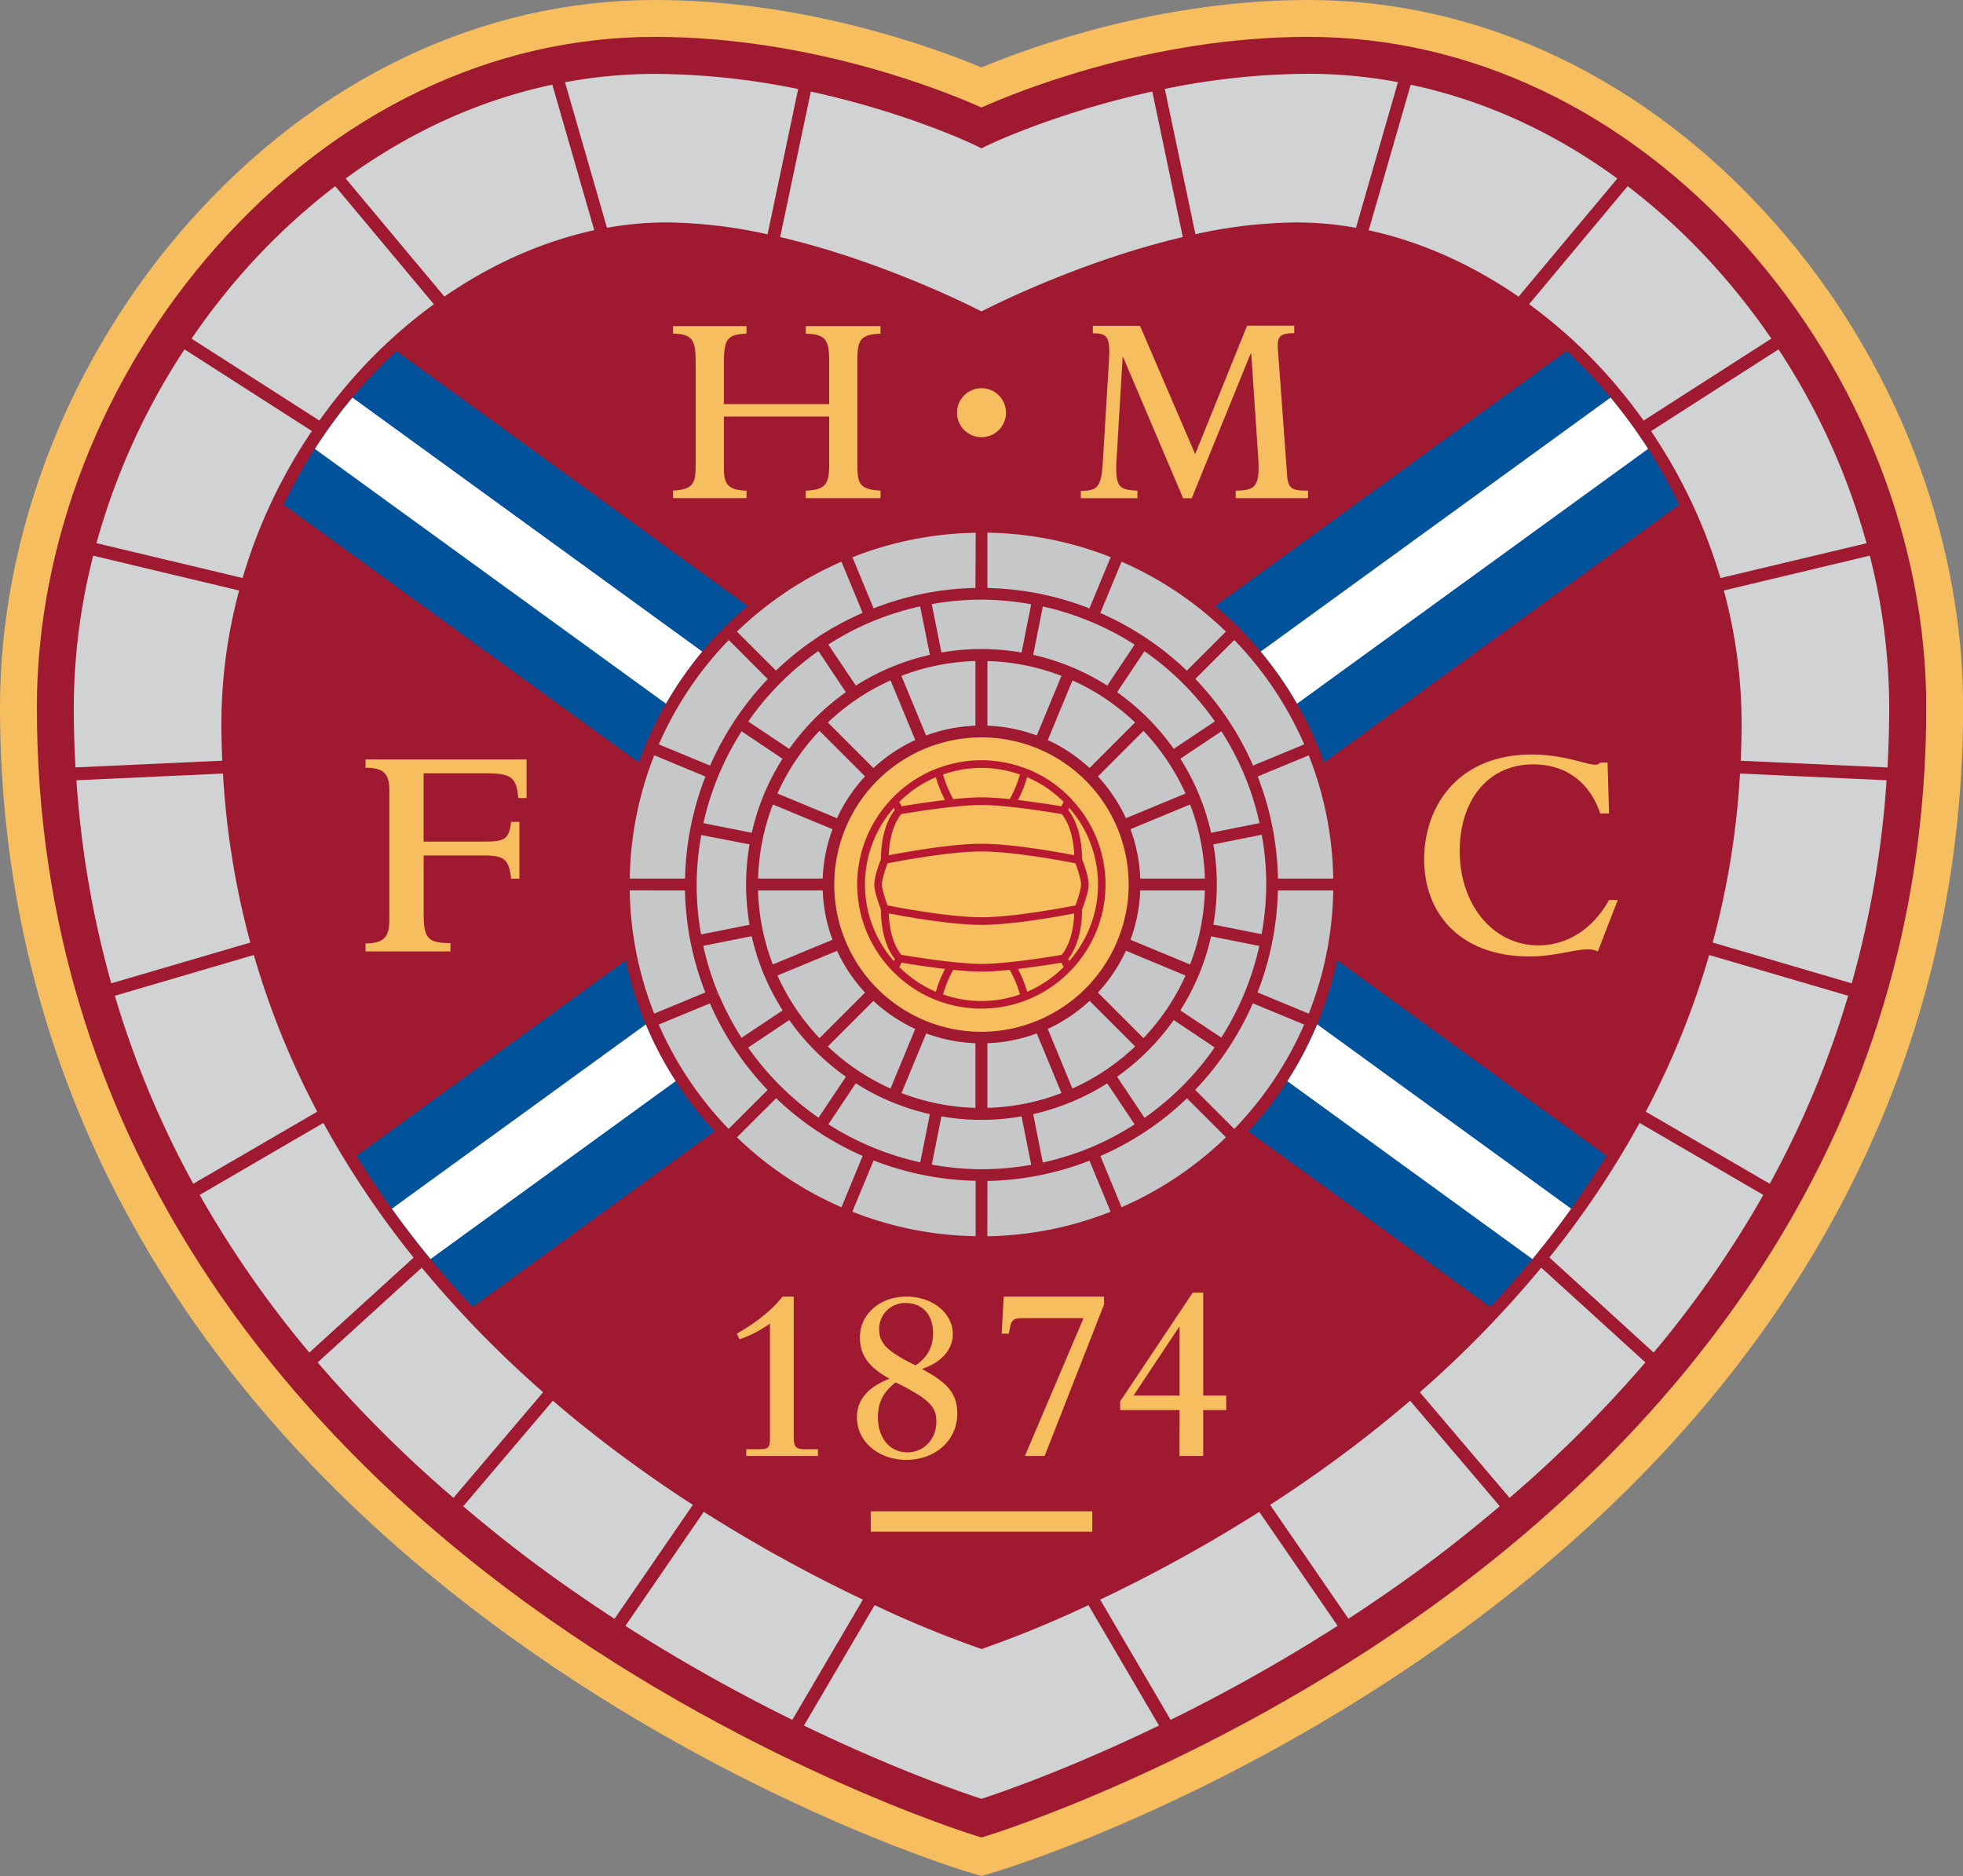
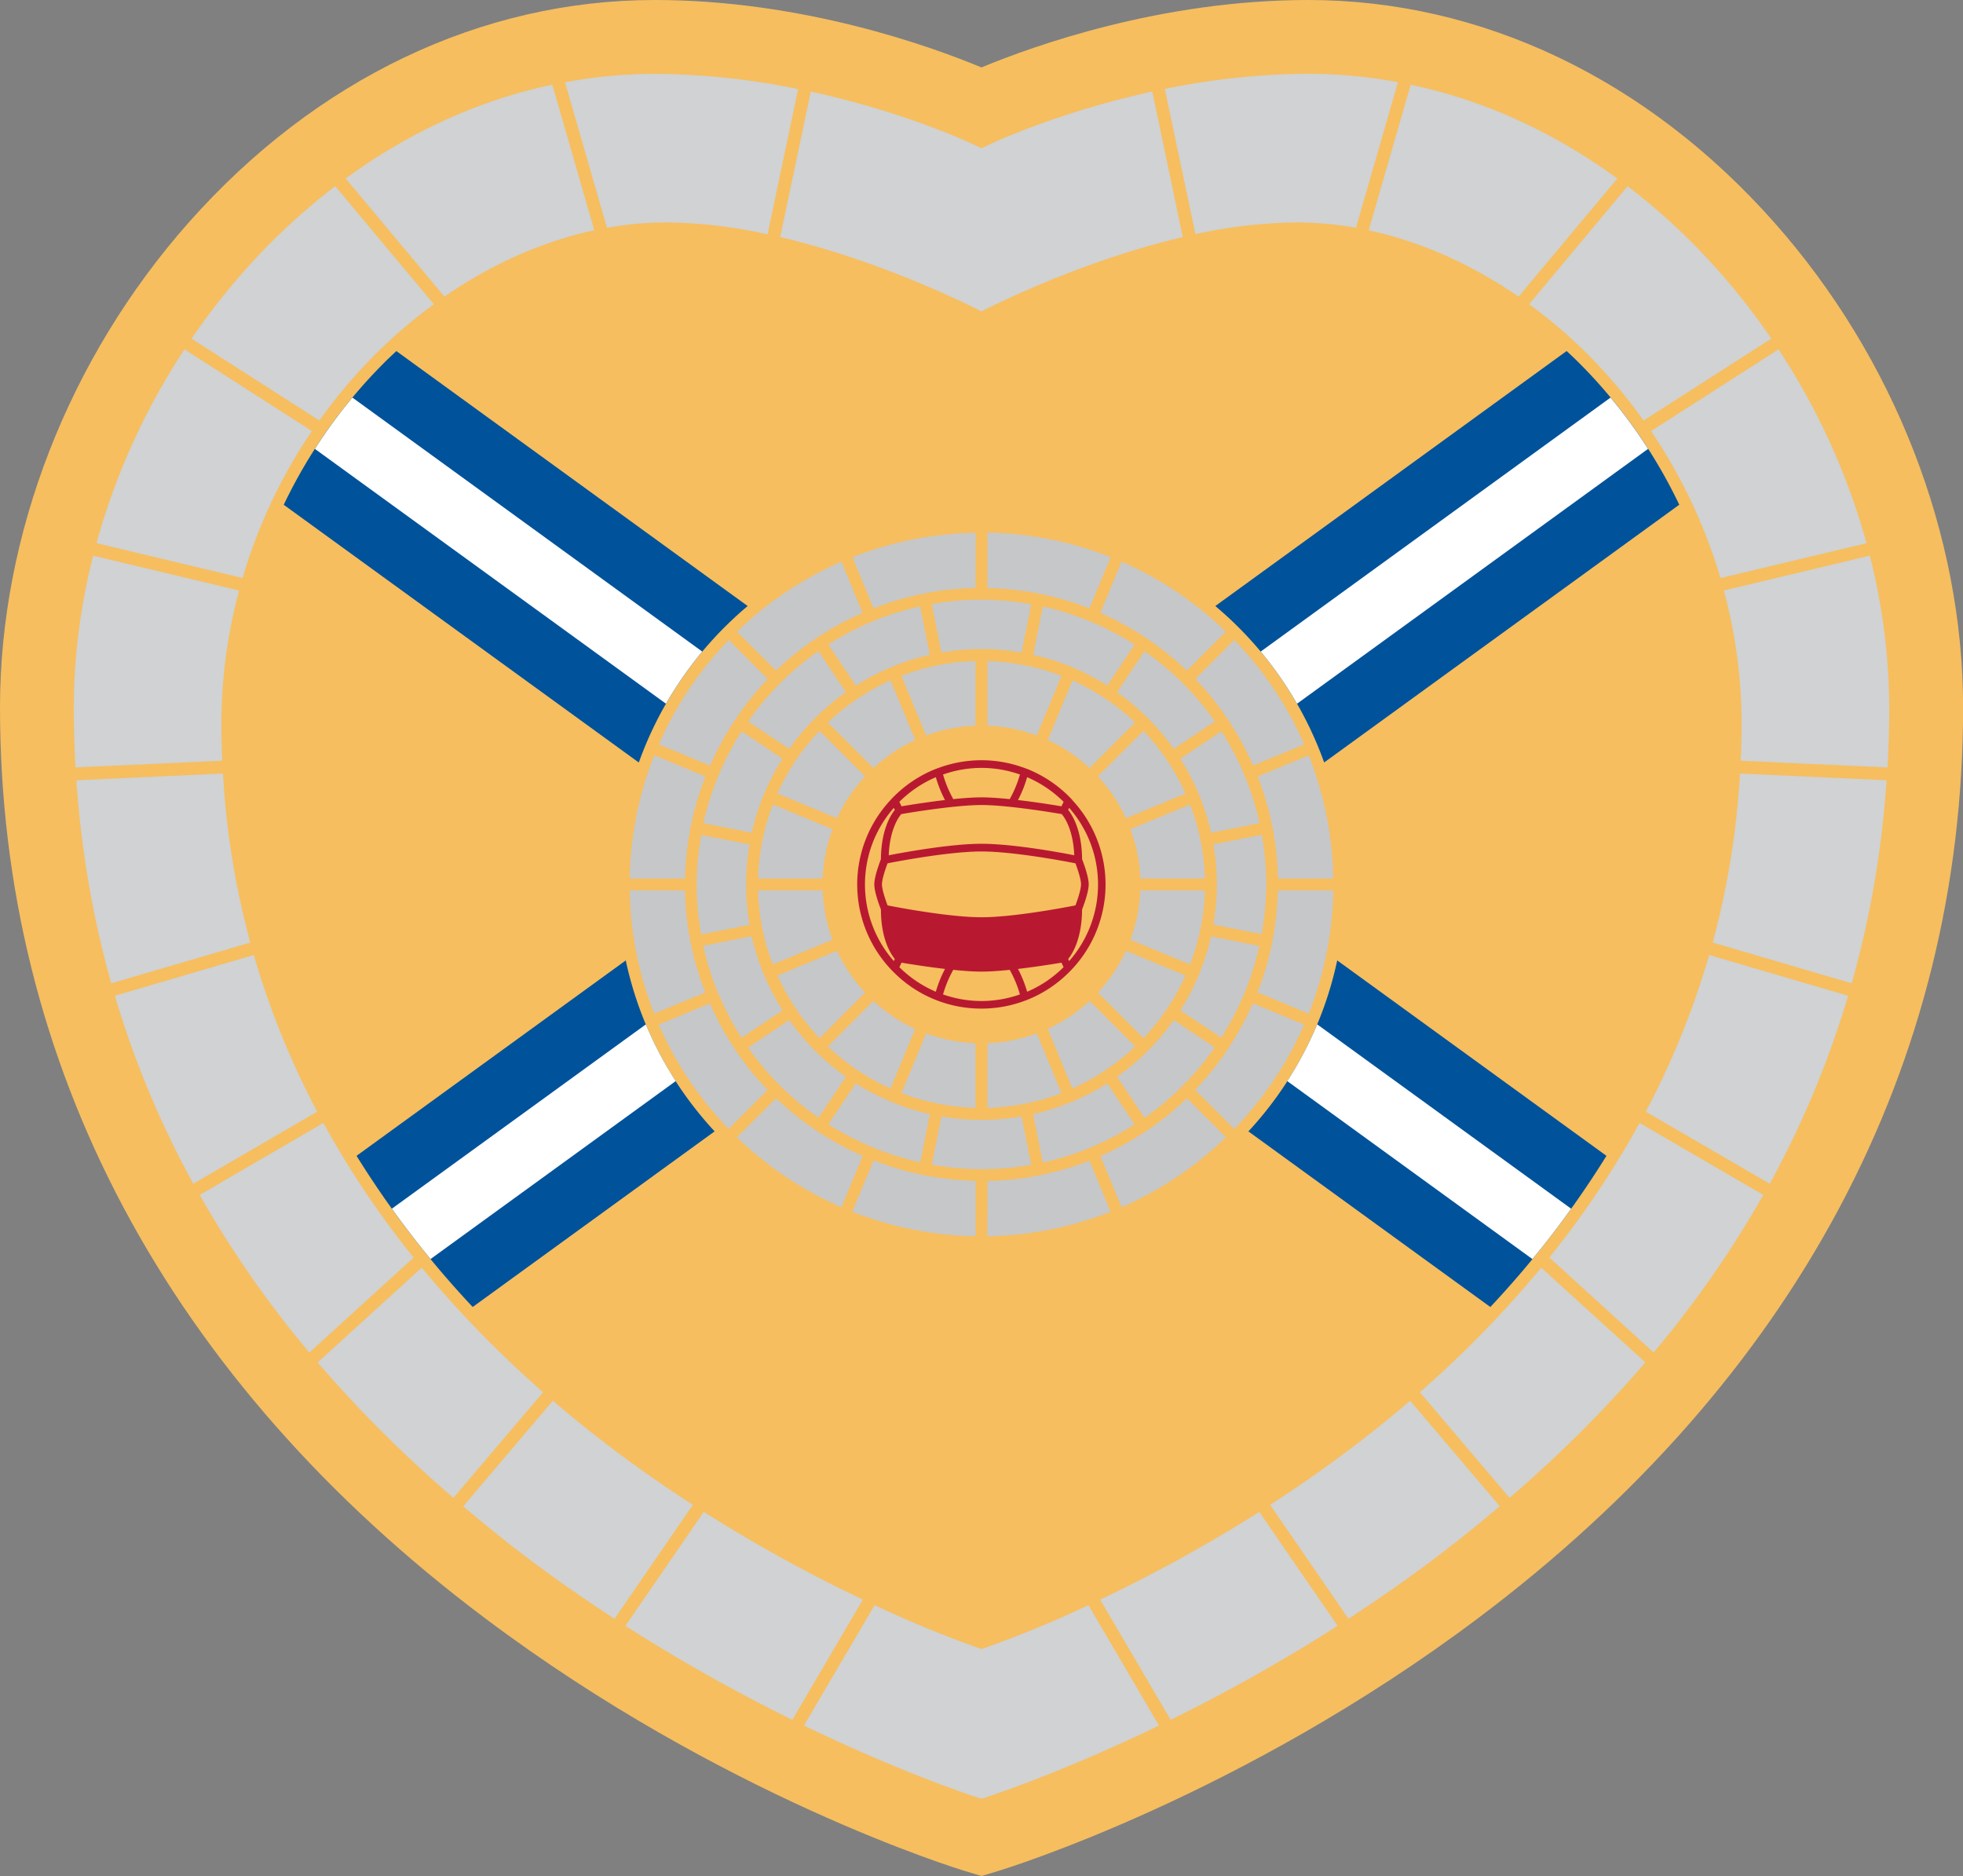
<svg xmlns="http://www.w3.org/2000/svg" viewBox="0 0 732.52 700">
  <rect x="0" y="0" width="732.52" height="700" fill="#808080" stroke="none" />
  <path fill="#f6be5f" d="M366.25 25.16C347.07 17.19 299.34 0 244.32 0 179.65 0 117.94 29.44 70.53 82.9 25.71 133.46 0 199.45 0 263.94c0 133.42 62.61 251 181.06 339.92 88.29 66.33 175.53 93.22 179.21 94.33l6 1.81 6-1.81c3.67-1.11 90.92-28 179.22-94.33 118.45-89 181.07-206.5 181.07-339.92 0-64.49-25.72-130.48-70.53-181C614.59 29.44 552.87 0 488.2 0c-55.02 0-102.75 17.19-121.95 25.16" />
-   <path fill="#9f1931" d="M366.25 40.12c-12.56-5.63-62.82-26.36-121.93-26.36-60.67 0-118.74 27.8-163.49 78.27-42.62 48.08-67.07 110.74-67.07 171.91 0 162.88 95.47 268.78 175.56 328.92 86.37 64.88 174.06 91.89 174.94 92.15l2 .6 2-.6c.88-.26 88.58-27.27 175-92.15 80.08-60.15 175.55-166 175.55-328.92 0-61.17-24.44-123.83-67.07-171.91-44.8-50.47-102.87-78.27-163.54-78.27-59.11 0-109.39 20.73-121.95 26.36" />
  <path fill="#f6be5f" d="M158.07 319.21h22.74c7.37 0 9.11 1.49 9.91 8.64h3.1v-21.19h-3.1c-.7 6.21-2.31 7.36-9.34 7.36h-23.31v-25.47h23.31c9.34 0 11.41 1.51 12 9.23h3.11v-14.41h-60.08v3.11c6.57 0 8.88 2.07 8.88 8.41V343c0 6.1-1.51 9-8.88 9v3h31.69v-3.1c-8.64 0-10-2-10-11.07v-21.62M603.72 335.81h-3.28c-6.13 10.94-15.66 16.94-26.39 16.94-16.74 0-29.33-15-29.33-35.16 0-19.47 10.95-32.37 27.37-32.37 12.14 0 21 6.45 25.06 18.31h3.29l-.55-19h-2.74a2.41 2.41 0 0 1-2 .81c-3.17 0-11.6-3.81-23.52-3.81-27.71 0-40.18 19.47-40.18 39.07 0 20.62 13.79 36.29 39.29 36.29 9.3 0 16.86-2.66 21.79-2.66a7.7 7.7 0 0 1 3.72.82l7.44-19.24M357.12 154a9.14 9.14 0 1 1 9.13 9.13 9.13 9.13 0 0 1-9.13-9.13M403.33 185.9h21.12v-2.79c-6.28-.52-8.46-.52-7.8-11.59l2.28-38.26h.19l22.37 52.64h3.23l22-54h.19l2.57 38.17c.76 11-.58 13-8.37 13v2.79h27v-2.79c-5.62 0-7.43-.42-7.8-5.69l-3.44-47.06c-.37-4.76.77-6 6.1-6v-2.79h-17.61L446 169.46l-20.6-47.89h-17.6v2.79c5.52 0 6.56 1.35 6 10.55L411.5 173c-.56 9-2.28 10.14-8.17 10.14v2.79M270.13 155.44h39.28v17.84c0 7.33-1.33 9.49-8.73 9.8v2.79h27.9v-2.79c-7.59-.51-8.64-2.26-8.64-9.59v-38.9c0-7.94 1.15-9.69 8.64-10.1v-2.79h-27.9v2.79c7.78.31 8.73 2.47 8.73 10.83v15.47h-39.28v-15.37c0-9 1.32-10.62 8.44-10.93v-2.79h-27.43v2.79c7.4.09 8.45 2.68 8.45 10.41v38.48c0 6.92-.76 9.19-8.45 9.7v2.79h27.43v-2.79c-7.59-.2-8.44-3-8.44-9zM382.45 543.28h7.37L412 486.72v-2.9h-37.46l-.75 13.8h2.69c.93-5.31 1-5.78 6.06-5.78h21.8zM423 520.73l17-25.62h.18v25.62zm17.14 22.55H449v-17.14h8.58v-5.41H449v-38.4h-3.92L418 522.88v3.26h22.18zM278.49 543.27h26.74v-2.51h-4.67c-3.53 0-4.37-.85-4.37-4.3v-52.65H292c-3.82 4.94-10 9.87-17.05 13.79l1 2.14a43.5 43.5 0 0 0 11.37-5.87v42.59c0 3.81-.47 4.3-4.38 4.3h-4.47v2.51M327.61 528.82c0-5.49 2-9.42 6.61-13 13.79 6.7 15.19 9.86 15.19 14.72 0 6.44-4.66 11.38-10.81 11.38-6.52 0-11-5.32-11-13.15m.46-32.9a9.68 9.68 0 0 1 9.88-9.68c6.25 0 10.25 4.37 10.25 11.18 0 5.22-2 8.94-6.53 12.11-10.66-5.26-13.59-8.24-13.59-13.56zm-7.17 3c0 6.71 3.07 11.1 11 15.56-8.21 3.27-12.12 8-12.12 14.45 0 9 8 15.84 18.45 15.84 10.9 0 19-7.36 19-17.23 0-7.28-3.35-11.46-13.22-16.69 7.17-2.32 11.56-7.17 11.56-13 0-7.83-7.56-14-17.34-14s-17.32 6.53-17.32 15.1zM324.92 563.92h82.68v7.62h-82.68z" />
  <g fill="#d0d2d3">
    <path d="M446.09 87.38a182.3 182.3 0 0 1 37.2-4.38A126 126 0 0 1 506 85l15.67-54.35a183.8 183.8 0 0 0-33.48-3.12 271 271 0 0 0-53.52 5.65zM570.6 113.51A186 186 0 0 1 592.26 132a195 195 0 0 1 21.07 24.93L661 126.35a256 256 0 0 0-19.62-25.19 241.3 241.3 0 0 0-34-31.7zM436.84 641.73a643 643 0 0 0 62.32-35.08l-29.24-42.53a561 561 0 0 1-59.38 32.75zM295.67 641.73 322 596.87a559 559 0 0 1-59.38-32.76l-29.24 42.55a642 642 0 0 0 62.29 35.07M291.13 88.45c36.67 8.62 69.07 24.65 75.12 27.74 6.06-3.09 38.47-19.12 75.13-27.73L430 34.16c-35.52 7.75-60.37 19.56-60.73 19.73l-3 1.45-3-1.45c-.36-.17-25.2-12-60.7-19.72zM649.3 288.63a307.3 307.3 0 0 1-10.19 63.06L691 366.91a369.7 369.7 0 0 0 13-75.77zM663.68 130.36l-47.57 30.5A197.7 197.7 0 0 1 642 215.7l54.53-13a255.1 255.1 0 0 0-32.85-72.34M617.08 504.67a391.3 391.3 0 0 0 40.92-58.8L611.84 419a344 344 0 0 1-33.68 50.2zM603.52 66.62c-23.79-17.4-49.88-29.26-77.1-35l-15.67 54.31c19.25 4.16 38.25 12.6 55.93 24.76zM637.8 356.34a309 309 0 0 1-23.66 58.46l46.26 26.9a357.2 357.2 0 0 0 29.26-70.15zM226.5 85a126 126 0 0 1 22.73-2 182.3 182.3 0 0 1 37.2 4.43l11.41-54.21a271.8 271.8 0 0 0-53.52-5.65 183.8 183.8 0 0 0-33.48 3.12zM697.74 207.33l-54.46 13a191.4 191.4 0 0 1 6.62 49.53c0 4.72-.13 9.36-.32 14l54.77 2.5c.41-7.39.64-14.85.64-22.39a231 231 0 0 0-7.25-56.64M82.62 269.87a191.4 191.4 0 0 1 6.62-49.53l-54.46-13a230.5 230.5 0 0 0-7.25 56.61c0 7.53.23 15 .64 22.39l54.77-2.5c-.2-4.61-.32-9.26-.32-13.97M202.68 519.48a406 406 0 0 1-45.3-46.48l-38.85 35.37a472.4 472.4 0 0 0 50.68 50.53zM258.55 561.51c-11.28-7.29-22.83-15.37-34.37-24.3-5.87-4.54-11.86-9.4-17.87-14.56l-33.46 39.4c7.85 6.63 15.91 13.18 24.39 19.57 10.74 8.07 21.49 15.52 32.08 22.42zM406.17 598.92A410 410 0 0 1 367 615.06l-.71.24-.71-.24a407 407 0 0 1-39.2-16.14L300 643.86c34 16.43 59.41 25.12 66.24 27.34 6.83-2.22 32.26-10.91 66.25-27.35zM575.13 473a403.4 403.4 0 0 1-45.3 46.48l33.48 39.41A471.4 471.4 0 0 0 614 508.36zM526.2 522.65c-6 5.16-12 10-17.86 14.56-11.54 8.93-23.1 17-34.38 24.3L503.19 604c10.6-6.89 21.34-14.34 32.07-22.41 8.48-6.39 16.55-12.94 24.41-19.57zM118.38 414.8a308.4 308.4 0 0 1-23.66-58.46l-51.86 15.21a356.4 356.4 0 0 0 29.26 70.15zM119.19 156.92A193.6 193.6 0 0 1 140.26 132a186 186 0 0 1 21.65-18.48l-36.82-44.06a242 242 0 0 0-34 31.7 256 256 0 0 0-19.61 25.2zM68.85 130.36A254.6 254.6 0 0 0 36 202.67l54.52 13a197.5 197.5 0 0 1 25.86-54.84zM93.41 351.7a307 307 0 0 1-10.2-63.07l-54.69 2.51a370.8 370.8 0 0 0 13 75.77zM154.35 469.25A344 344 0 0 1 120.67 419l-46.16 26.87a393.4 393.4 0 0 0 40.92 58.81zM206.11 31.6c-27.23 5.75-53.33 17.62-77.12 35l36.84 44.07c17.64-12.17 36.72-20.61 55.93-24.77z" />
  </g>
  <path fill="#00529b" d="m465.86 422.16 90.28 65.52a358 358 0 0 0 43.33-56.4L499 358.36a135.5 135.5 0 0 1-33.14 63.8M133.05 431.28a357.5 357.5 0 0 0 43.34 56.4l90.28-65.53a135.45 135.45 0 0 1-33.16-63.78zM494.13 284.5l132.51-96.17a191.7 191.7 0 0 0-37.59-53.11c-1.46-1.45-2.95-2.85-4.44-4.24l-131.1 95.15a136.26 136.26 0 0 1 40.62 58.37M279 226.13 147.92 131c-1.5 1.39-3 2.79-4.45 4.24a191.9 191.9 0 0 0-37.59 53.11l132.5 96.17A136.37 136.37 0 0 1 279 226.13" />
  <path fill="#fff" d="m480.38 403.41 91.46 66.39q7.44-9 14.45-18.8l-94.76-68.78a135.3 135.3 0 0 1-11.15 21.19M146.23 451c4.67 6.5 9.49 12.79 14.44 18.79l91.47-66.39A135 135 0 0 1 241 382.24zM615 167.49a191 191 0 0 0-14-19.14l-130.55 94.77A136.3 136.3 0 0 1 484 262.58zM131.51 148.35a191 191 0 0 0-14 19.15l131 95.07a137 137 0 0 1 13.54-19.45z" />
  <g fill="#c6c7c9">
    <path d="M476.89 327.81a110.1 110.1 0 0 0-7.57-38.07l19.06-7.9a130.6 130.6 0 0 1 9.14 46zM455.75 387.16 440.46 377a87.2 87.2 0 0 0 11.48-27.62l18 3.58a107 107 0 0 1-14.19 34.2M427.1 417.1l-10.25-15.33A88.7 88.7 0 0 0 438 380.62l15.27 10.21a105.3 105.3 0 0 1-26.17 26.27M406.92 428.2a106.5 106.5 0 0 1-17.78 5.57l-3.59-18.06a87.2 87.2 0 0 0 27.62-11.48l10.23 15.32a107 107 0 0 1-16.48 8.65M366.4 436.28a106 106 0 0 1-18.68-1.73l3.58-18a86 86 0 0 0 29.91 0l3.6 18.07a105.4 105.4 0 0 1-18.41 1.66M309.12 419.52l10.22-15.29A87.4 87.4 0 0 0 347 415.71l-3.59 18a107.1 107.1 0 0 1-34.29-14.19M279.18 390.88l15.34-10.26a88.5 88.5 0 0 0 21.14 21.15l-10.21 15.28a105.5 105.5 0 0 1-26.27-26.17M266 371.54l2-.85a106.7 106.7 0 0 1-5.57-17.77l18.07-3.59A87.2 87.2 0 0 0 292.05 377l-15.32 10.23a106 106 0 0 1-8.65-16.49zM276.75 272.88 292 283.11a87.4 87.4 0 0 0-11.47 27.62l-18.05-3.59a107 107 0 0 1 14.27-34.26M305.4 242.94l10.25 15.34a88.6 88.6 0 0 0-21.14 21.15l-15.29-10.22a105.6 105.6 0 0 1 26.18-26.27M325.59 231.85a106.4 106.4 0 0 1 17.77-5.57l3.64 18.06a87.4 87.4 0 0 0-27.62 11.48L309.1 240.5a106 106 0 0 1 16.49-8.65M366.12 223.75a106 106 0 0 1 18.68 1.73l-3.58 18a86.7 86.7 0 0 0-29.92 0l-3.6-18.07a105.4 105.4 0 0 1 18.42-1.66M423.4 240.52l-10.22 15.29a87.4 87.4 0 0 0-27.62-11.47l3.59-18.05a107 107 0 0 1 34.25 14.23M453.34 269.17 438 279.42a88.4 88.4 0 0 0-21.14-21.14L427.07 243a105.9 105.9 0 0 1 26.27 26.17M470 307.13l-18.06 3.6a87.4 87.4 0 0 0-11.47-27.63l15.31-10.23A104 104 0 0 1 470 307.13M426.71 387.35l-17-17a59.4 59.4 0 0 0 10.45-15.59l22.23 9.24a83.8 83.8 0 0 1-15.68 23.35M400.18 406.16 391 383.92a59.7 59.7 0 0 0 15.6-10.46l17 17a83.5 83.5 0 0 1-23.42 15.7M368.47 413.38v-24.12a58.9 58.9 0 0 0 18.41-3.66l9.22 22.26a83.1 83.1 0 0 1-27.63 5.52M336.41 407.86l9.22-22.26a58.9 58.9 0 0 0 18.37 3.66v24.12a83.2 83.2 0 0 1-27.59-5.52M308.93 390.47l17-17a59.5 59.5 0 0 0 15.59 10.46l-9.22 22.24a83.8 83.8 0 0 1-23.37-15.7M290.12 364l22.24-9.22a59.7 59.7 0 0 0 10.46 15.59l-17 17a84 84 0 0 1-15.7-23.37M305.8 272.7l17 17a59.3 59.3 0 0 0-10.46 15.6l-22.24-9.22a83.8 83.8 0 0 1 15.7-23.38M332.33 253.88l9.21 22.25a59.5 59.5 0 0 0-15.6 10.45l-17-17a83.5 83.5 0 0 1 23.39-15.7M364 246.66v24.12a58.9 58.9 0 0 0-18.41 3.66l-9.22-22.26a83.4 83.4 0 0 1 27.63-5.52M396.1 252.18l-9.22 22.26a58.9 58.9 0 0 0-18.41-3.66v-24.12a83.4 83.4 0 0 1 27.63 5.52M423.58 269.57l-17 17A59.5 59.5 0 0 0 391 276.13l9.21-22.25a83.7 83.7 0 0 1 23.37 15.69M442.39 296.09l-22.24 9.21a59.4 59.4 0 0 0-10.45-15.59l17-17a84 84 0 0 1 15.69 23.38M425.5 327.81a58.9 58.9 0 0 0-3.66-18.41l22.26-9.22a83.1 83.1 0 0 1 5.51 27.63zM288.42 300.18l22.25 9.22a58.9 58.9 0 0 0-3.67 18.41h-24.1a83.2 83.2 0 0 1 5.52-27.63M307 332.23a59 59 0 0 0 3.66 18.42l-22.26 9.22a83.2 83.2 0 0 1-5.53-27.63zM444.09 359.87l-22.25-9.22a59 59 0 0 0 3.66-18.42h24.11a82.9 82.9 0 0 1-5.52 27.64M279.71 315.07a88 88 0 0 0-1.3 15 87.7 87.7 0 0 0 1.3 15l-18.08 3.6a102.6 102.6 0 0 1 .08-37.09zM472.52 329.88a105.7 105.7 0 0 1-1.74 18.68l-18-3.57a86.7 86.7 0 0 0 0-29.92l18.06-3.59a104 104 0 0 1 1.68 18.4M467.6 285.66a110.1 110.1 0 0 0-21.54-32.32l14.53-14.53a131.6 131.6 0 0 1 26.1 38.93zM442.89 250.25a110.9 110.9 0 0 0-32.29-21.53l7.93-19.14a131.7 131.7 0 0 1 38.93 26.09zM406.53 227a110.9 110.9 0 0 0-38.06-7.59v-20.66a130.6 130.6 0 0 1 46 9.14zM364 219.38a109.6 109.6 0 0 0-38 7.62l-7.9-19.07a130.8 130.8 0 0 1 46-9.14zM321.89 228.68a110.3 110.3 0 0 0-32.32 21.53L275 235.68a132 132 0 0 1 39-26.1zM286.49 253.39A110.9 110.9 0 0 0 265 285.67l-19.15-7.92a131.9 131.9 0 0 1 26.1-38.94zM263.24 289.75a111.2 111.2 0 0 0-7.6 38.06H235a130.6 130.6 0 0 1 9.15-46zM255.61 332.24a109.9 109.9 0 0 0 7.59 38.07l-19.07 7.9a130.4 130.4 0 0 1-9.14-46zM264.92 374.4a110.2 110.2 0 0 0 21.53 32.3l-14.54 14.54a132 132 0 0 1-26.1-38.94zM289.63 409.79a111 111 0 0 0 32.28 21.52L314 450.46a131.9 131.9 0 0 1-39-26.09zM326 433a110.9 110.9 0 0 0 38.06 7.59v20.67a130.6 130.6 0 0 1-46-9.14zM368.47 440.66a110.1 110.1 0 0 0 38.08-7.58l7.89 19.06a130.3 130.3 0 0 1-46 9.14zM410.63 431.36a110.2 110.2 0 0 0 32.3-21.53l14.54 14.53a131.6 131.6 0 0 1-38.93 26.1zM446 406.65a111 111 0 0 0 21.52-32.28l19.15 7.93a131.9 131.9 0 0 1-26.09 38.94zM469.26 370.29a110.9 110.9 0 0 0 7.59-38.06h20.67a130.6 130.6 0 0 1-9.14 46z" />
  </g>
  <path fill="#f6be5f" d="M366.25 385a54.93 54.93 0 1 1 54.93-55 55.08 55.08 0 0 1-54.93 55" />
  <path fill="#b81930" d="M400.3 298.65a46.6 46.6 0 0 0-16.23-11.43c-.89-.37-1.8-.68-2.72-1a46 46 0 0 0-15-2.55h-.21a46 46 0 0 0-15 2.55c-.92.32-1.83.63-2.71 1a46.2 46.2 0 0 0-16.24 11.43 46.16 46.16 0 0 0 2.1 64.89 46 46 0 0 0 31.82 12.8h.21a46 46 0 0 0 31.82-12.8 46.16 46.16 0 0 0 2.1-64.89z" />
  <path fill="#f6be5f" d="M383.29 290a43.7 43.7 0 0 1 13.61 9.19l-.8 1.67c-2.55-.43-9.22-1.52-16.23-2.34a45 45 0 0 0 3.42-8.52M366.26 314.84c-11.47 0-29 3.2-34.62 4.29.41-10.19 4.08-14.7 4.7-15.37 2.53-.43 20-3.38 29.92-3.38s27.38 2.95 29.91 3.38c.62.67 4.29 5.18 4.7 15.37-5.6-1.13-23.15-4.29-34.61-4.29" />
  <path fill="#f6be5f" d="M401.32 322.13c.75 2 2.08 5.91 2.08 7.86s-1.33 5.84-2.08 7.84c-3.64.72-23.06 4.43-35.06 4.43s-31.42-3.71-35.06-4.43c-.75-2-2.09-5.91-2.09-7.84s1.34-5.86 2.09-7.86c3.64-.72 23.05-4.42 35.06-4.42s31.41 3.7 35.06 4.42M366.15 286.53h.21a43.1 43.1 0 0 1 14.25 2.47 43 43 0 0 1-3.82 9.18c-3.77-.39-7.47-.66-10.53-.66s-6.76.27-10.53.66a43 43 0 0 1-3.82-9.18 43.1 43.1 0 0 1 14.24-2.47M349.22 290a45 45 0 0 0 3.42 8.52c-7 .82-13.68 1.91-16.23 2.34l-.8-1.67a43.5 43.5 0 0 1 13.61-9.19" />
  <path fill="#f6be5f" d="M333.54 358.6a43.32 43.32 0 0 1 0-57.16l.37.77c-1.54 1.91-5.11 7.51-5.18 18.37-.46 1.19-2.47 6.48-2.47 9.41s2 8.17 2.47 9.38c0 10.93 3.64 16.55 5.18 18.47zM335.62 360.88l.8-1.68c2.55.44 9.22 1.52 16.22 2.34a45.4 45.4 0 0 0-3.42 8.51 43.4 43.4 0 0 1-13.6-9.17M366.36 373.51h-.21a43 43 0 0 1-14.24-2.46 42.6 42.6 0 0 1 3.81-9.17c3.77.39 7.48.66 10.54.66s6.76-.27 10.53-.66a42.6 42.6 0 0 1 3.81 9.17 43.1 43.1 0 0 1-14.24 2.46M383.29 370.05a46 46 0 0 0-3.41-8.51c7-.82 13.66-1.91 16.22-2.34l.79 1.67a43.3 43.3 0 0 1-13.6 9.18" />
-   <path fill="#f6be5f" d="M396.17 356.29c-2.54.42-20 3.38-29.91 3.38s-27.38-3-29.92-3.38c-.62-.69-4.32-5.21-4.7-15.45 5.59 1.07 23.15 4.27 34.62 4.27s29-3.2 34.62-4.27c-.39 10.24-4.09 14.76-4.71 15.45" />
  <path fill="#f6be5f" d="M398.61 357.83c1.54-1.91 5.13-7.53 5.18-18.47.48-1.2 2.47-6.47 2.47-9.38s-2-8.22-2.47-9.4c-.07-10.86-3.64-16.46-5.18-18.37l.37-.77a43.31 43.31 0 0 1 0 57.16z" />
</svg>